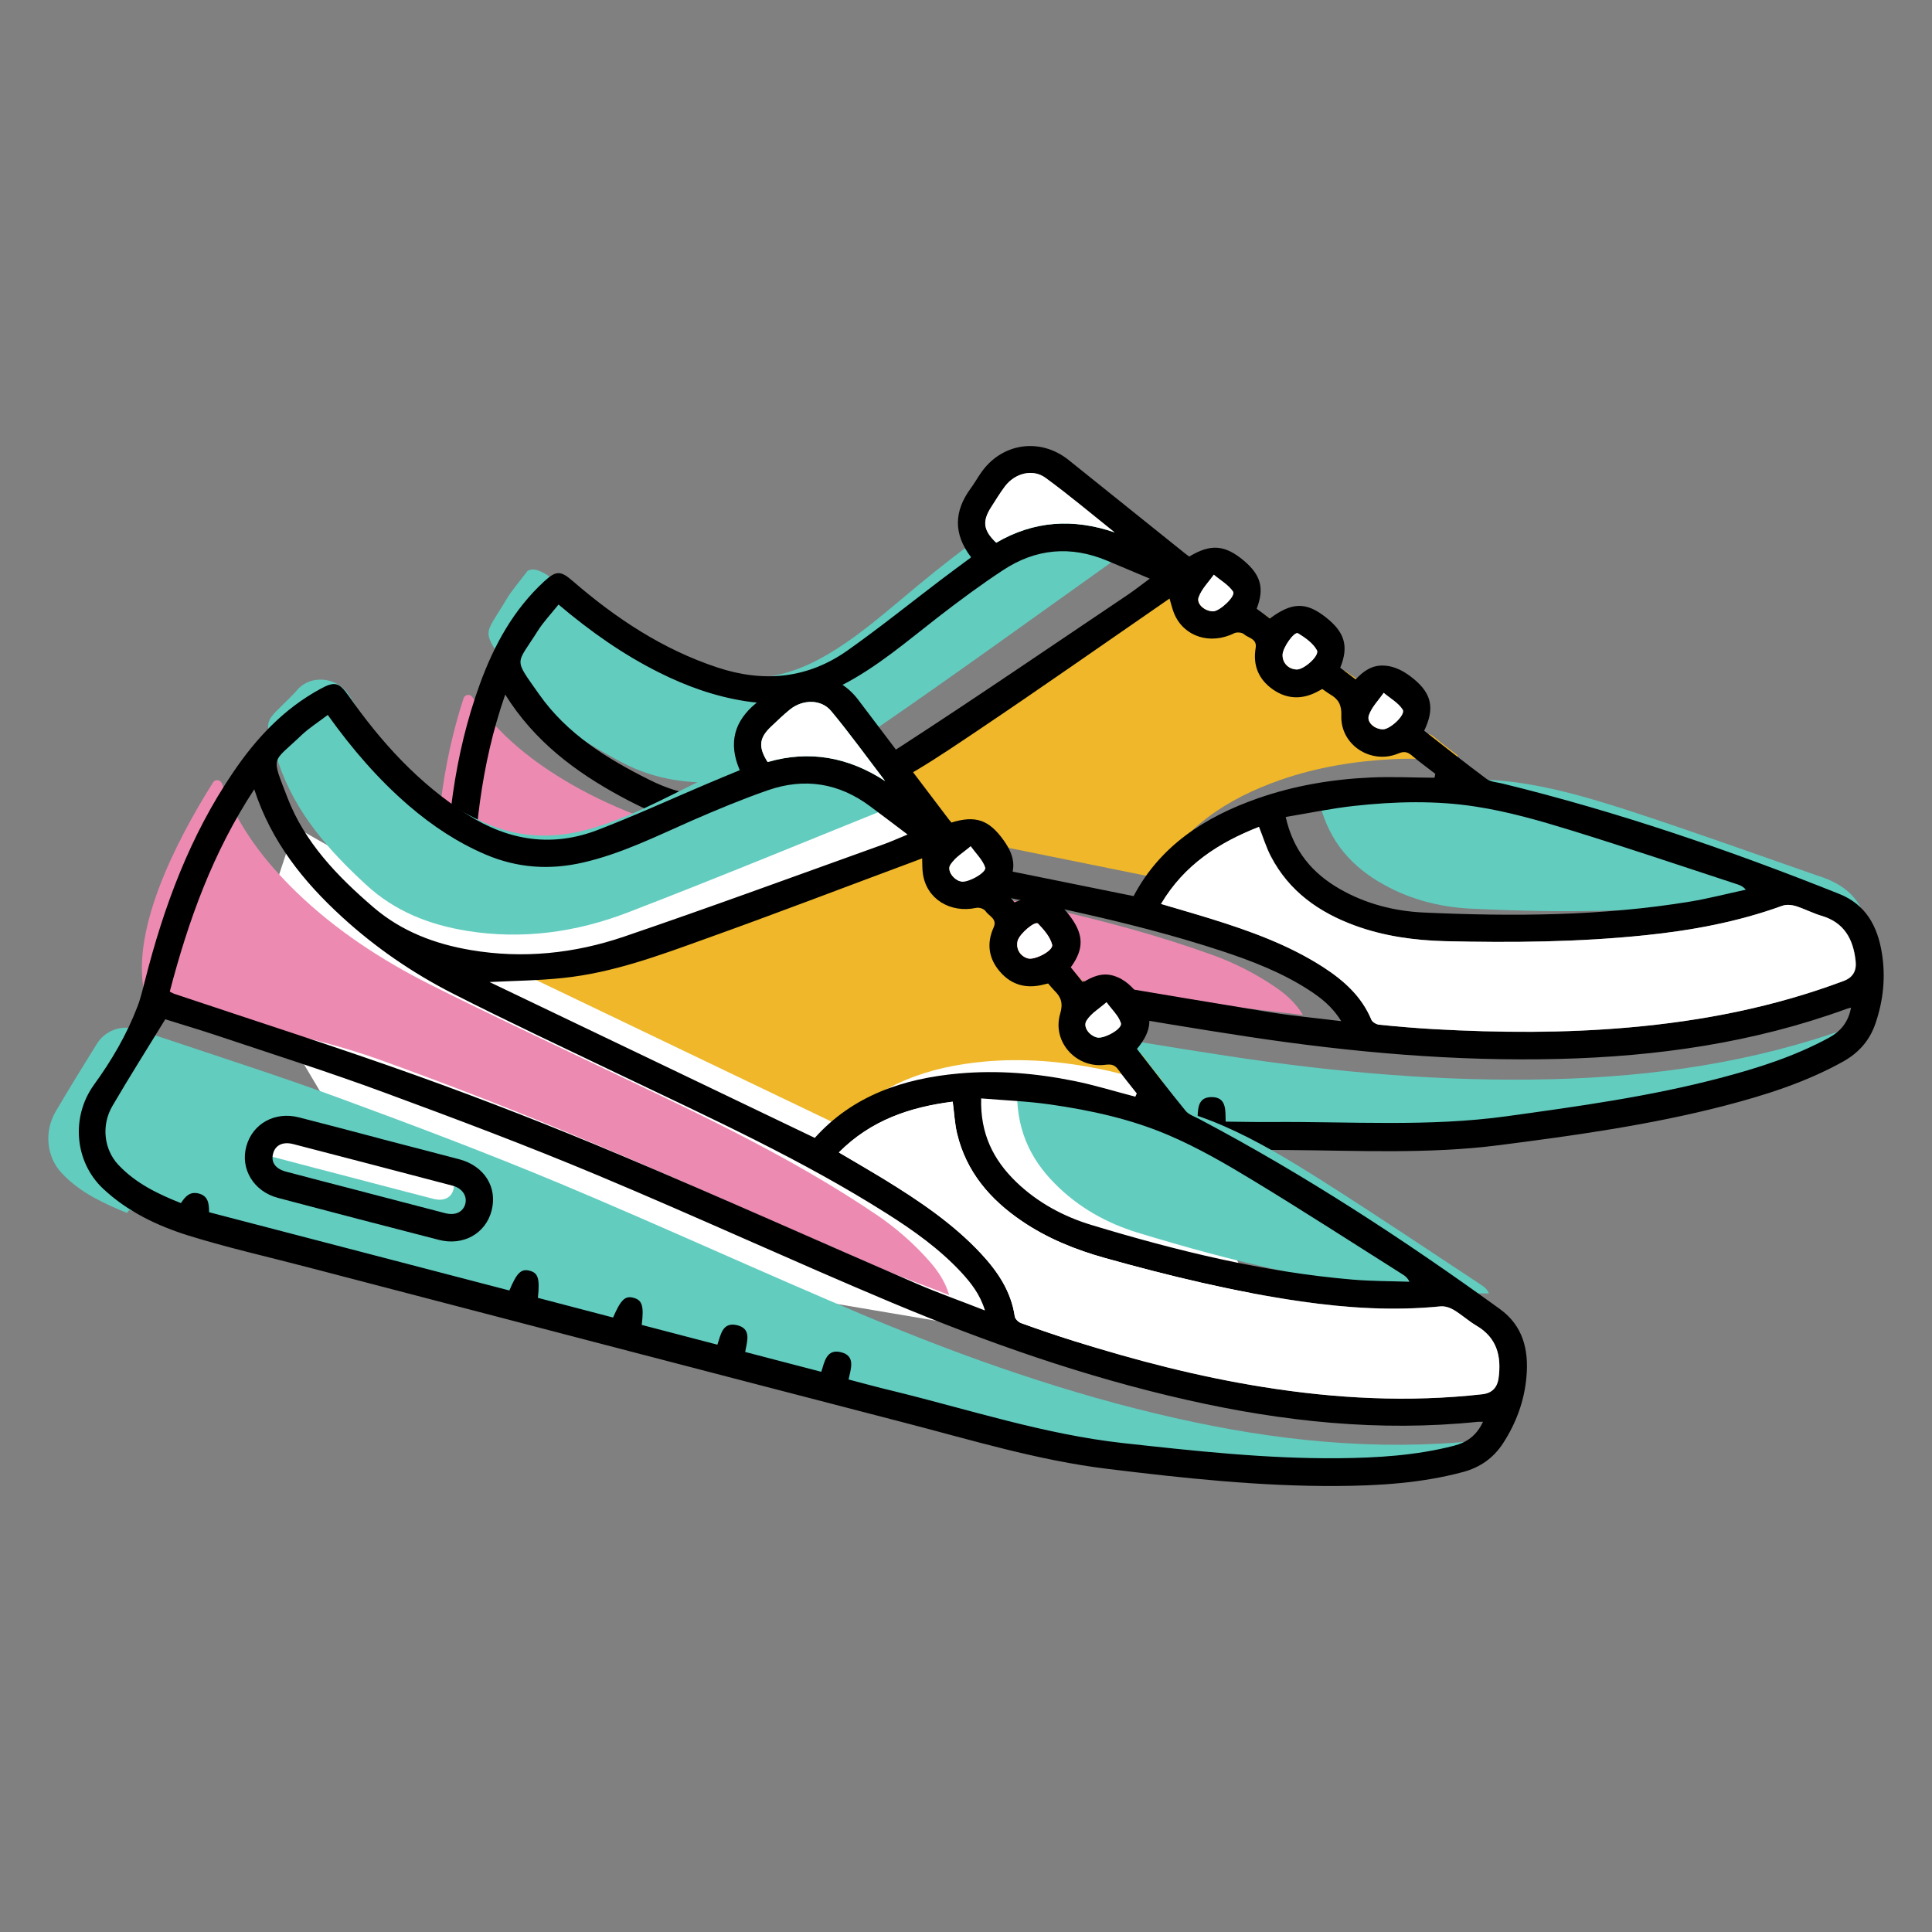
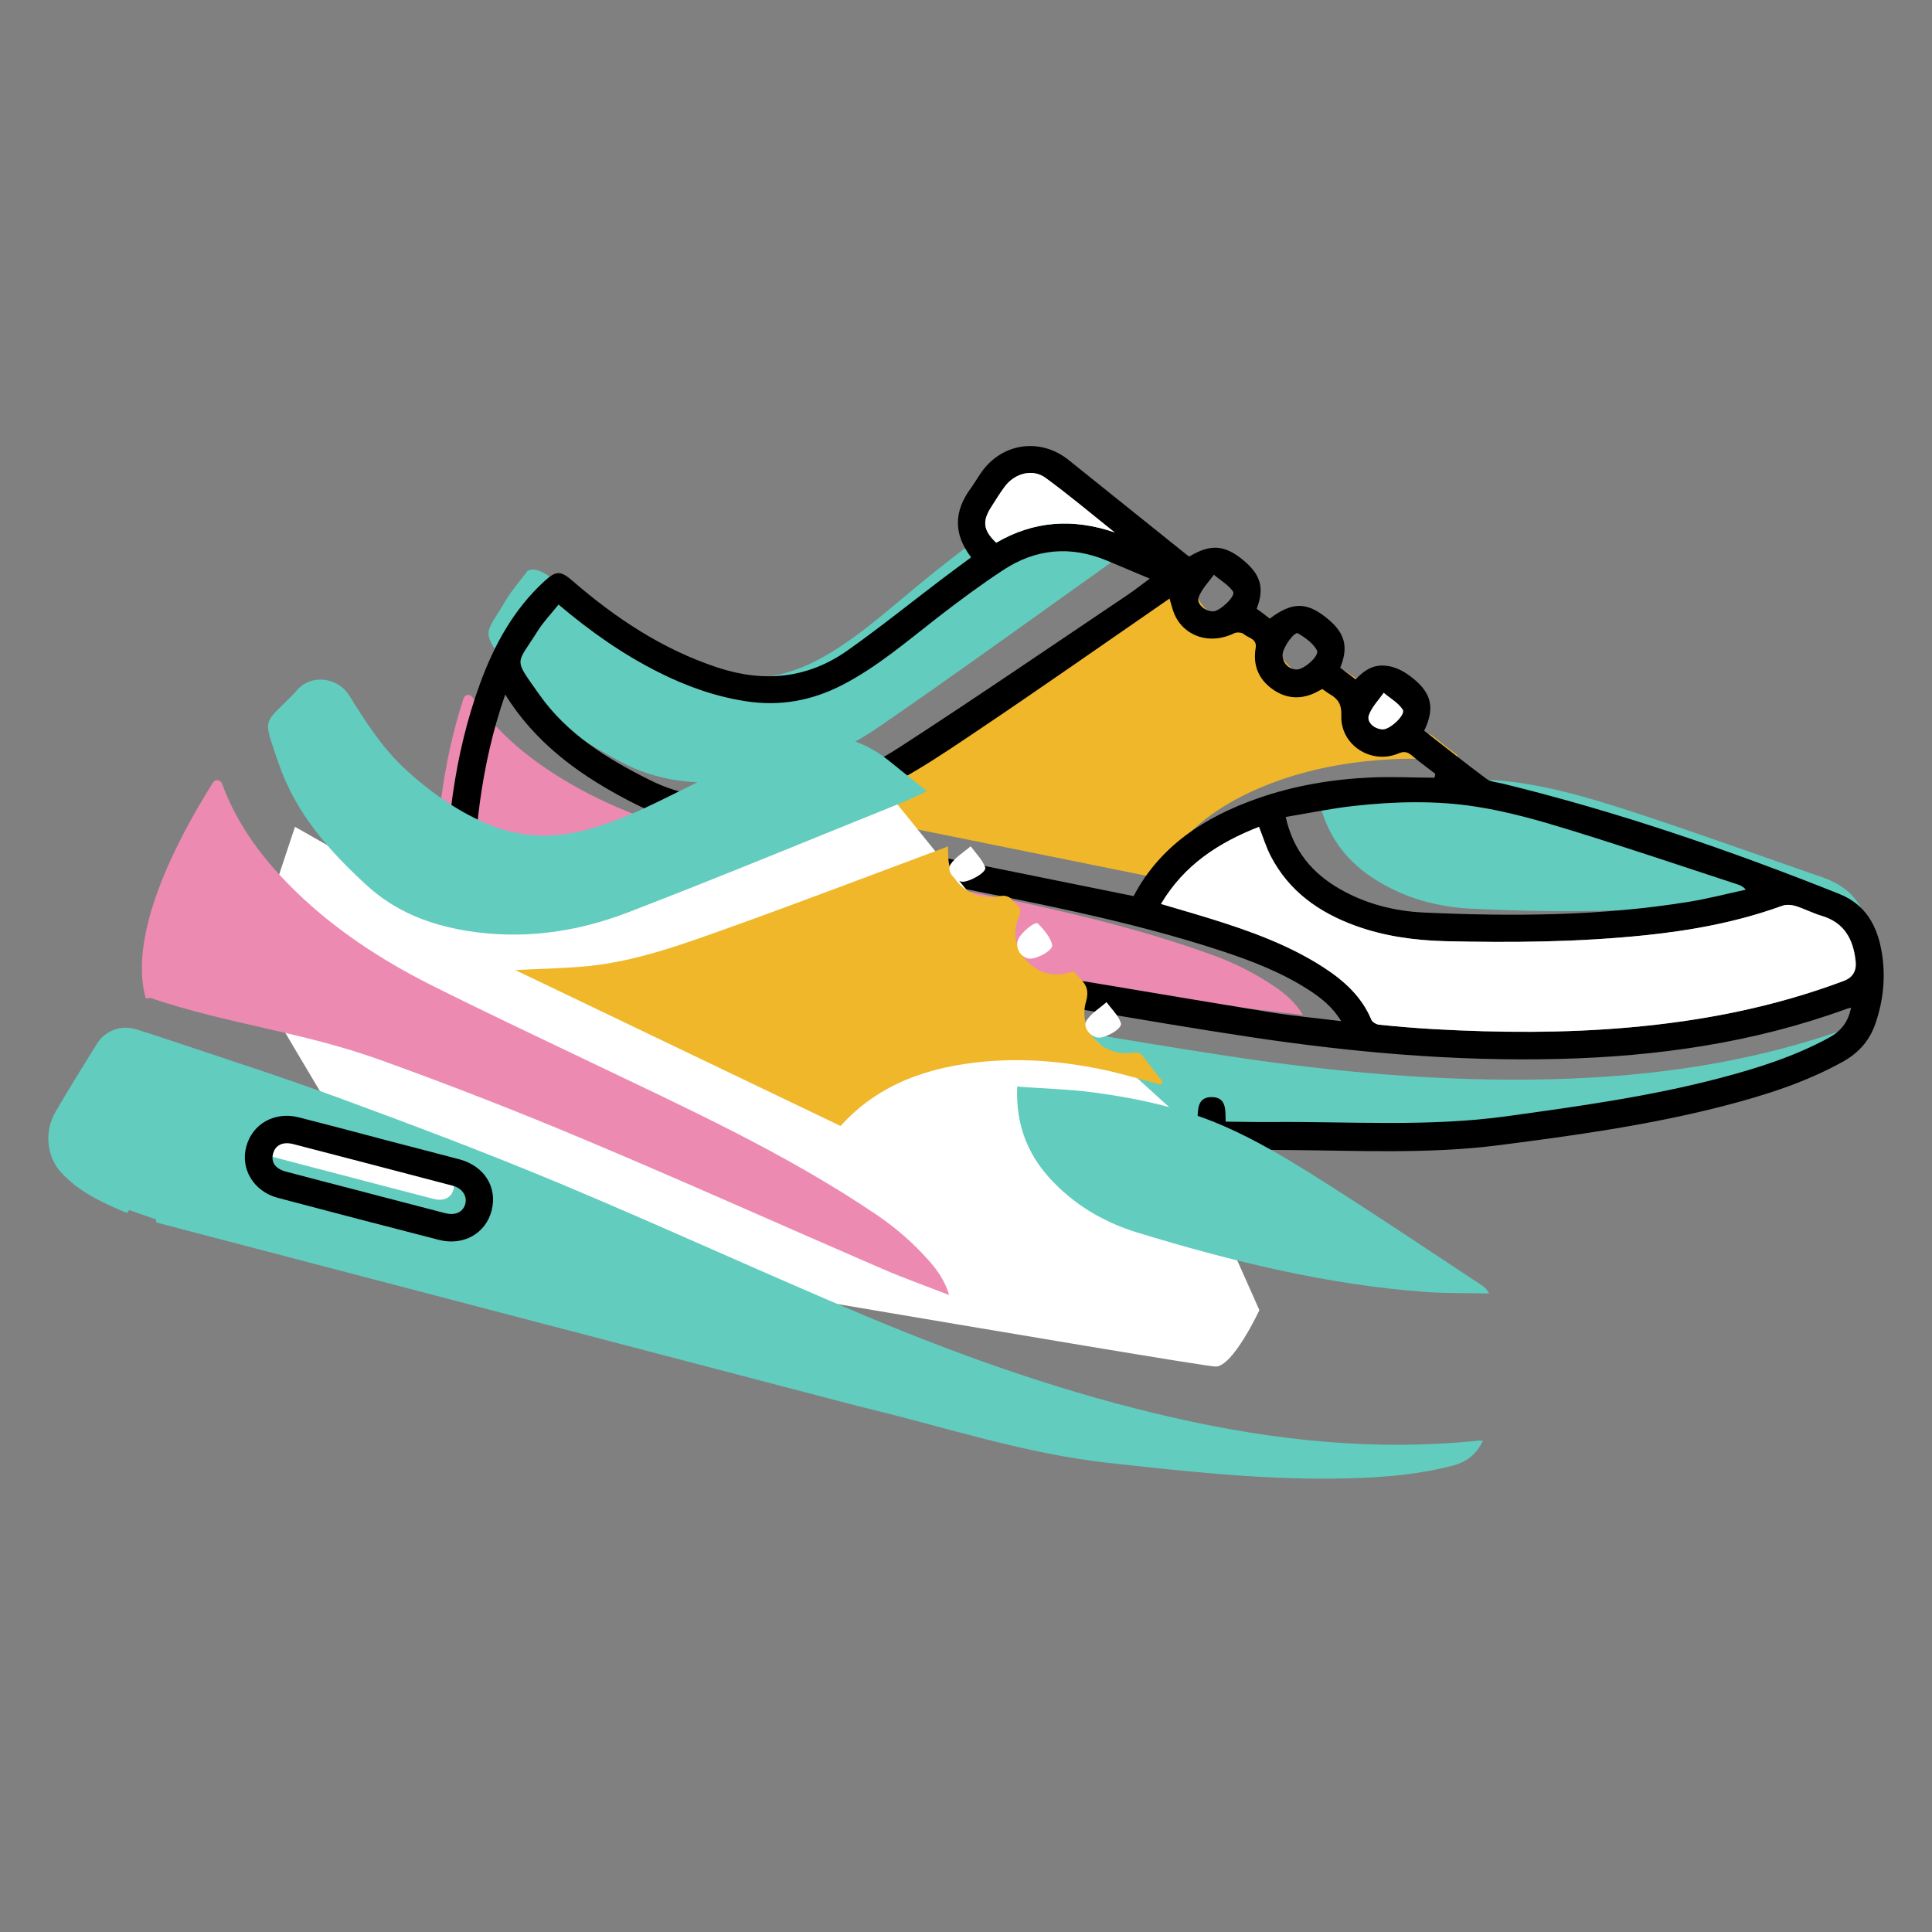
<svg xmlns="http://www.w3.org/2000/svg" width="40" height="40" viewBox="0 0 40 40" fill="none">
  <rect x="0" y="0" width="40" height="40" fill="#808080" stroke="none" />
  <path d="M10.925 11.819C11.326 11.579 12.307 12.951 13.076 13.357C13.662 13.667 14.272 13.897 14.924 14.004C15.65 14.124 16.327 13.991 16.976 13.639C17.727 13.232 18.359 12.652 19.021 12.108C19.476 11.732 19.941 11.367 20.421 11.032C21.116 10.549 21.862 10.475 22.634 10.817C22.928 10.947 23.219 11.078 23.549 11.226C23.375 11.361 23.24 11.479 23.094 11.581C21.471 12.736 19.856 13.907 18.216 15.036C17.278 15.68 16.238 16.087 15.111 16.181C14.334 16.248 13.58 16.158 12.872 15.783C11.965 15.302 11.109 14.74 10.513 13.845C9.956 13.007 10.017 13.199 10.485 12.409C10.608 12.205 10.769 12.026 10.925 11.816V11.819Z" fill="#62CCBF" />
  <path d="M27.285 16.489C27.825 16.394 28.336 16.279 28.855 16.218C29.782 16.11 30.72 16.082 31.64 16.236C32.368 16.358 33.087 16.576 33.792 16.805C35.075 17.225 36.347 17.682 37.623 18.127C38.331 18.341 38.468 18.717 38.532 18.794C38.108 18.891 36.961 18.467 36.534 18.541C34.515 18.896 32.478 18.911 30.442 18.812C29.769 18.778 29.118 18.602 28.527 18.244C27.901 17.863 27.462 17.327 27.288 16.489H27.285Z" fill="#62CCBF" />
  <path d="M38.32 21.265C36.319 21.994 34.244 22.29 32.126 22.344C29.874 22.4 27.638 22.201 25.417 21.863C23.14 21.518 20.874 21.094 18.597 20.752C16.976 20.509 15.346 20.322 13.718 20.151C12.443 20.016 11.16 19.936 9.882 19.839C9.489 19.809 9.093 19.796 8.755 19.775C8.53 20.496 8.305 21.176 8.109 21.866C7.976 22.326 8.157 22.817 8.541 23.064C8.781 23.22 9.041 23.323 9.31 23.394H9.317C9.558 23.458 9.806 23.501 10.056 23.535C10.064 23.509 10.074 23.486 10.084 23.463L10.675 23.517C10.68 23.537 10.687 23.555 10.692 23.576C10.925 23.576 11.158 23.578 11.39 23.581L25.491 23.706C25.64 23.706 25.785 23.706 25.931 23.706C27.625 23.693 29.32 23.813 31.009 23.581C32.553 23.369 34.091 23.156 35.601 22.76C36.411 22.548 37.209 22.295 37.947 21.891C38.203 21.753 38.369 21.554 38.43 21.235C38.377 21.25 38.351 21.255 38.325 21.263L38.32 21.265Z" fill="#62CCBF" />
  <path d="M30.16 15.722C29.723 15.72 29.284 15.697 28.847 15.717C28.047 15.756 27.262 15.886 26.506 16.149C25.412 16.532 24.484 17.133 23.935 18.173C21.487 17.677 19.054 17.184 16.616 16.691C17.111 16.538 17.602 16.407 18.078 16.233C19.044 15.878 19.887 15.296 20.735 14.726C22.021 13.862 23.286 12.973 24.561 12.094C24.599 12.068 24.635 12.042 24.678 12.012C24.712 12.122 24.732 12.224 24.773 12.318C24.97 12.801 25.519 12.978 26.018 12.73C26.071 12.704 26.176 12.712 26.217 12.748C26.309 12.832 26.498 12.84 26.462 13.037C26.398 13.397 26.524 13.691 26.82 13.895C27.124 14.107 27.446 14.105 27.771 13.923C27.794 13.911 27.817 13.9 27.842 13.885C27.898 13.923 27.95 13.964 28.006 13.997C28.174 14.097 28.246 14.212 28.236 14.434C28.213 15.04 28.844 15.454 29.411 15.222C29.526 15.175 29.598 15.181 29.69 15.257C29.848 15.393 30.017 15.513 30.18 15.641C30.175 15.664 30.173 15.689 30.168 15.712L30.16 15.722Z" fill="#EFB729" />
  <path d="M8.993 18.75C9.005 17.293 9.138 15.867 9.598 14.457C9.624 14.375 9.734 14.362 9.782 14.434C10.324 15.223 11.037 15.78 11.829 16.238C12.803 16.797 13.874 17.168 14.973 17.413C16.135 17.674 17.308 17.899 18.476 18.137C20.712 18.589 22.961 18.995 25.118 19.777C25.57 19.941 26.002 20.163 26.401 20.434C26.618 20.582 26.818 20.753 26.976 21.014C26.45 20.948 25.959 20.904 25.476 20.825C23.268 20.467 21.062 20.076 18.849 19.739C17.36 19.511 15.862 19.325 14.362 19.179C12.611 19.008 10.856 18.901 9.1 18.768C9.074 18.768 9.049 18.758 8.995 18.747L8.993 18.75Z" fill="#ED8AB2" />
  <path d="M20.104 11.536C19.736 11.053 19.752 10.588 20.091 10.12C20.166 10.02 20.227 9.91 20.299 9.806C20.723 9.172 21.53 9.047 22.126 9.525C22.933 10.171 23.738 10.82 24.546 11.467C24.571 11.487 24.597 11.505 24.622 11.523C25.067 11.255 25.361 11.278 25.755 11.61C26.105 11.906 26.181 12.18 26.018 12.604C26.107 12.67 26.202 12.737 26.291 12.806C26.746 12.466 27.04 12.458 27.446 12.778C27.842 13.087 27.929 13.378 27.748 13.825C27.848 13.9 27.952 13.979 28.067 14.066C28.226 13.897 28.402 13.769 28.645 13.78C28.895 13.79 29.095 13.912 29.281 14.066C29.644 14.37 29.705 14.674 29.486 15.129C29.912 15.461 30.339 15.801 30.776 16.125C30.86 16.187 30.986 16.195 31.096 16.22C33.485 16.803 35.803 17.598 38.085 18.51C38.632 18.73 38.872 19.177 38.962 19.731C39.043 20.23 38.992 20.715 38.829 21.191C38.711 21.538 38.486 21.794 38.169 21.973C37.392 22.407 36.552 22.673 35.698 22.895C34.165 23.291 32.601 23.509 31.034 23.71C29.575 23.897 28.113 23.82 26.651 23.81C22.42 23.785 18.188 23.746 13.958 23.713C13.102 23.705 12.243 23.726 11.39 23.68C10.713 23.641 10.043 23.506 9.437 23.171C8.737 22.783 8.423 21.901 8.727 21.134C8.957 20.557 9.131 19.964 9.205 19.348C9.228 19.159 9.223 18.967 9.223 18.776C9.223 17.199 9.394 15.645 9.938 14.155C10.23 13.355 10.633 12.619 11.27 12.034C11.515 11.809 11.61 11.814 11.857 12.029C12.752 12.803 13.72 13.445 14.855 13.82C15.816 14.137 16.721 14.05 17.546 13.468C18.208 13 18.839 12.492 19.483 12.003C19.683 11.853 19.882 11.704 20.097 11.546L20.104 11.536ZM38.33 20.861C38.279 20.874 38.254 20.879 38.228 20.889C36.306 21.589 34.313 21.873 32.281 21.924C30.119 21.978 27.973 21.786 25.841 21.464C23.654 21.132 21.479 20.726 19.292 20.396C17.735 20.163 16.171 19.984 14.605 19.818C13.381 19.688 12.149 19.614 10.92 19.519C10.541 19.491 10.161 19.476 9.836 19.458C9.621 20.148 9.404 20.802 9.215 21.464C9.087 21.906 9.261 22.376 9.629 22.614C10.069 22.898 10.572 23 11.083 23.066C11.137 22.908 11.206 22.785 11.385 22.783C11.599 22.783 11.648 22.944 11.694 23.105C13.841 23.123 15.982 23.138 18.119 23.156C18.175 22.76 18.241 22.655 18.425 22.655C18.607 22.655 18.671 22.76 18.729 23.158C19.264 23.163 19.803 23.166 20.337 23.171C20.403 22.773 20.467 22.67 20.646 22.673C20.835 22.673 20.902 22.783 20.95 23.176C21.487 23.181 22.023 23.184 22.568 23.189C22.583 22.974 22.558 22.711 22.846 22.698C23.181 22.683 23.145 22.974 23.161 23.194C23.713 23.199 24.244 23.202 24.791 23.207C24.804 22.987 24.778 22.714 25.085 22.714C25.402 22.714 25.369 22.995 25.376 23.222C25.706 23.225 26.015 23.233 26.324 23.23C27.95 23.217 29.578 23.335 31.2 23.11C32.683 22.905 34.16 22.701 35.609 22.32C36.388 22.116 37.152 21.873 37.863 21.487C38.108 21.354 38.269 21.163 38.325 20.856L38.33 20.861ZM29.703 16.092C29.708 16.069 29.71 16.044 29.716 16.021C29.552 15.893 29.383 15.773 29.225 15.637C29.133 15.561 29.061 15.553 28.946 15.602C28.382 15.834 27.748 15.42 27.771 14.815C27.779 14.592 27.709 14.475 27.541 14.377C27.485 14.344 27.433 14.303 27.377 14.265C27.349 14.28 27.326 14.291 27.306 14.303C26.984 14.485 26.659 14.487 26.355 14.275C26.059 14.068 25.936 13.777 25.997 13.417C26.03 13.22 25.844 13.212 25.752 13.128C25.711 13.092 25.606 13.084 25.553 13.11C25.054 13.358 24.505 13.181 24.308 12.698C24.27 12.604 24.247 12.502 24.214 12.392C24.17 12.422 24.134 12.448 24.096 12.474C22.821 13.353 21.556 14.242 20.27 15.106C19.424 15.673 18.581 16.258 17.613 16.614C17.137 16.787 16.647 16.918 16.151 17.071C18.586 17.564 21.022 18.058 23.47 18.553C24.017 17.513 24.944 16.913 26.041 16.529C26.797 16.264 27.584 16.133 28.382 16.097C28.819 16.077 29.258 16.1 29.695 16.102L29.703 16.092ZM9.788 18.875C9.841 18.886 9.867 18.893 9.892 18.896C11.645 19.031 13.404 19.139 15.154 19.307C16.654 19.453 18.152 19.642 19.642 19.867C21.855 20.204 24.058 20.593 26.268 20.953C26.754 21.032 27.242 21.076 27.768 21.142C27.587 20.843 27.349 20.659 27.096 20.495C26.539 20.135 25.926 19.898 25.3 19.691C23.332 19.044 21.298 18.671 19.271 18.262C18.006 18.006 16.741 17.761 15.484 17.475C14.572 17.265 13.692 16.943 12.864 16.496C11.914 15.982 11.065 15.349 10.46 14.38C9.946 15.855 9.8 17.347 9.788 18.873V18.875ZM11.561 12.52C11.408 12.711 11.252 12.875 11.134 13.061C10.682 13.782 10.623 13.608 11.162 14.375C11.737 15.193 12.568 15.709 13.45 16.148C14.137 16.494 14.868 16.575 15.622 16.514C16.716 16.427 17.723 16.056 18.632 15.466C20.224 14.434 21.788 13.363 23.363 12.305C23.503 12.21 23.636 12.103 23.805 11.98C23.485 11.845 23.202 11.725 22.918 11.607C22.167 11.293 21.443 11.359 20.771 11.802C20.304 12.108 19.854 12.443 19.412 12.785C18.773 13.281 18.157 13.813 17.431 14.186C16.802 14.508 16.146 14.628 15.44 14.518C14.809 14.421 14.216 14.209 13.649 13.925C12.903 13.552 12.226 13.077 11.561 12.514V12.52ZM24.037 18.714C24.405 18.824 24.745 18.919 25.085 19.026C25.89 19.279 26.682 19.563 27.398 20.023C27.825 20.299 28.195 20.628 28.397 21.114C28.417 21.163 28.502 21.211 28.561 21.216C28.941 21.255 29.322 21.285 29.703 21.308C31.047 21.385 32.389 21.392 33.733 21.272C35.256 21.137 36.741 20.846 38.177 20.309C38.363 20.239 38.444 20.103 38.422 19.9C38.374 19.445 38.185 19.098 37.712 18.96C37.531 18.906 37.359 18.814 37.178 18.758C37.091 18.732 36.981 18.724 36.899 18.755C35.982 19.087 35.034 19.264 34.068 19.363C32.688 19.506 31.305 19.519 29.92 19.486C29.286 19.471 28.66 19.384 28.06 19.164C27.311 18.891 26.692 18.454 26.317 17.733C26.217 17.544 26.153 17.334 26.069 17.12C25.241 17.444 24.525 17.902 24.042 18.714H24.037ZM26.618 16.91C26.777 17.623 27.175 18.083 27.743 18.408C28.279 18.714 28.87 18.865 29.478 18.893C31.323 18.977 33.166 18.967 34.995 18.666C35.381 18.602 35.762 18.502 36.145 18.42C36.089 18.354 36.035 18.331 35.982 18.313C34.827 17.935 33.674 17.544 32.511 17.186C31.872 16.989 31.221 16.803 30.561 16.701C29.728 16.57 28.877 16.593 28.039 16.685C27.572 16.736 27.109 16.833 26.618 16.915V16.91ZM23.081 11.025C22.606 10.646 22.139 10.253 21.648 9.893C21.382 9.698 21.012 9.798 20.807 10.071C20.705 10.209 20.615 10.355 20.523 10.498C20.334 10.792 20.357 10.981 20.628 11.237C21.405 10.782 22.223 10.728 23.084 11.025H23.081ZM28.635 15.101C28.783 15.101 29.107 14.797 29.044 14.694C28.954 14.551 28.785 14.459 28.65 14.344C28.543 14.498 28.402 14.638 28.343 14.809C28.292 14.958 28.468 15.101 28.637 15.101H28.635ZM25.116 12.658C25.254 12.658 25.591 12.341 25.53 12.249C25.433 12.108 25.266 12.014 25.131 11.899C25.024 12.052 24.881 12.193 24.817 12.364C24.766 12.507 24.95 12.658 25.116 12.658ZM26.848 13.861C26.997 13.864 27.326 13.575 27.265 13.463C27.186 13.317 27.025 13.204 26.876 13.113C26.8 13.066 26.557 13.406 26.554 13.557C26.552 13.726 26.68 13.859 26.848 13.861Z" fill="black" />
  <path d="M24.037 18.714C24.52 17.901 25.236 17.444 26.064 17.119C26.151 17.334 26.212 17.543 26.311 17.733C26.69 18.456 27.306 18.89 28.054 19.164C28.655 19.383 29.281 19.468 29.915 19.486C31.3 19.519 32.682 19.506 34.062 19.363C35.029 19.263 35.977 19.087 36.894 18.755C36.976 18.724 37.086 18.732 37.173 18.757C37.354 18.814 37.525 18.905 37.707 18.959C38.182 19.097 38.369 19.445 38.417 19.9C38.439 20.101 38.358 20.237 38.172 20.308C36.738 20.848 35.251 21.139 33.728 21.272C32.386 21.39 31.042 21.382 29.698 21.308C29.317 21.287 28.936 21.254 28.555 21.216C28.497 21.211 28.412 21.162 28.392 21.113C28.19 20.628 27.819 20.298 27.392 20.022C26.677 19.562 25.885 19.276 25.08 19.026C24.742 18.921 24.4 18.824 24.032 18.714H24.037Z" fill="white" />
  <path d="M23.081 11.024C22.22 10.728 21.402 10.781 20.625 11.236C20.355 10.981 20.332 10.792 20.521 10.498C20.613 10.355 20.702 10.207 20.804 10.071C21.009 9.798 21.379 9.698 21.645 9.892C22.136 10.25 22.601 10.643 23.079 11.024H23.081Z" fill="white" />
  <path d="M28.634 15.1C28.466 15.1 28.289 14.957 28.34 14.809C28.399 14.638 28.542 14.497 28.647 14.344C28.783 14.459 28.951 14.551 29.041 14.694C29.105 14.799 28.783 15.1 28.632 15.1H28.634Z" fill="white" />
-   <path d="M25.116 12.657C24.949 12.657 24.765 12.507 24.817 12.364C24.878 12.192 25.021 12.052 25.131 11.898C25.266 12.013 25.432 12.105 25.529 12.248C25.591 12.341 25.253 12.657 25.116 12.657Z" fill="white" />
-   <path d="M26.848 13.861C26.677 13.856 26.549 13.725 26.554 13.557C26.557 13.406 26.799 13.063 26.876 13.112C27.024 13.204 27.185 13.316 27.265 13.462C27.326 13.575 26.996 13.866 26.848 13.861Z" fill="white" />
  <path d="M14.431 21.685C13.864 21.68 13.299 21.677 12.731 21.672C12.499 21.672 12.371 21.559 12.376 21.373C12.381 21.194 12.509 21.081 12.729 21.084C13.869 21.092 15.008 21.099 16.148 21.112C16.355 21.112 16.496 21.248 16.491 21.416C16.485 21.59 16.352 21.7 16.133 21.7C15.565 21.697 15.001 21.692 14.433 21.687L14.431 21.685Z" fill="white" />
  <path d="M14.755 20.763C15.323 20.768 15.887 20.771 16.455 20.779C16.986 20.786 17.362 21.147 17.357 21.645C17.354 22.136 16.966 22.504 16.442 22.501C15.294 22.496 14.15 22.486 13.002 22.473C12.481 22.468 12.095 22.082 12.105 21.594C12.115 21.108 12.501 20.748 13.015 20.748C13.595 20.748 14.175 20.756 14.755 20.761V20.763ZM14.735 21.913C15.302 21.919 15.867 21.924 16.434 21.926C16.651 21.926 16.787 21.816 16.792 21.642C16.797 21.471 16.657 21.338 16.45 21.338C15.31 21.326 14.17 21.318 13.03 21.31C12.81 21.31 12.683 21.42 12.678 21.599C12.672 21.786 12.8 21.895 13.033 21.898C13.6 21.903 14.165 21.908 14.732 21.911L14.735 21.913Z" fill="black" />
  <path d="M6.11 17.12L8.615 18.544L16.613 16.691L18.323 16.336L22.105 21.015L24.203 22.919L26.074 27.125C26.074 27.125 25.53 28.293 25.169 28.293C24.809 28.293 8.622 25.5 8.471 25.513C8.321 25.526 5.131 20.064 5.131 20.064L6.108 17.115L6.11 17.12Z" fill="white" />
  <path d="M6.115 14.331C6.394 13.95 6.979 13.999 7.229 14.397C7.585 14.965 7.907 15.478 8.402 15.936C8.898 16.391 9.435 16.771 10.046 17.04C10.725 17.339 11.423 17.372 12.146 17.18C12.984 16.956 13.751 16.531 14.533 16.148C15.075 15.885 15.622 15.632 16.176 15.412C16.979 15.098 17.727 15.21 18.397 15.744C18.65 15.946 18.903 16.151 19.189 16.381C18.985 16.475 18.821 16.557 18.653 16.626C16.769 17.385 14.893 18.162 13.002 18.89C11.921 19.307 10.802 19.455 9.672 19.273C8.896 19.148 8.18 18.872 7.582 18.32C6.815 17.615 6.12 16.838 5.765 15.795C5.433 14.816 5.443 15.024 6.1 14.346C6.102 14.341 6.107 14.336 6.11 14.331H6.115Z" fill="#62CCBF" />
  <path d="M21.063 22.497C21.61 22.538 22.133 22.55 22.65 22.619C23.575 22.742 24.492 22.944 25.346 23.317C26.023 23.613 26.664 23.999 27.293 24.395C28.435 25.116 29.555 25.87 30.684 26.614C30.738 26.649 30.787 26.69 30.827 26.78C30.393 26.77 29.956 26.78 29.524 26.749C27.48 26.601 25.502 26.115 23.552 25.52C22.908 25.323 22.32 24.994 21.834 24.5C21.318 23.979 21.024 23.348 21.06 22.494L21.063 22.497Z" fill="#62CCBF" />
  <path d="M30.595 29.828C28.476 30.046 26.391 29.826 24.326 29.358C22.131 28.863 20.012 28.121 17.94 27.253C15.816 26.361 13.723 25.395 11.597 24.505C10.086 23.874 8.551 23.294 7.012 22.729C5.809 22.287 4.584 21.896 3.368 21.487C3.179 21.423 2.99 21.364 2.808 21.308C2.502 21.214 2.172 21.341 2.003 21.615C1.709 22.09 1.423 22.55 1.15 23.018C0.91 23.432 0.963 23.951 1.275 24.285C1.472 24.495 1.699 24.659 1.942 24.794L1.95 24.797C2.167 24.917 2.397 25.019 2.629 25.113C2.645 25.09 2.66 25.073 2.675 25.052L3.233 25.249C3.233 25.269 3.235 25.29 3.235 25.31C3.46 25.369 3.685 25.428 3.91 25.487L17.554 29.057C17.697 29.095 17.837 29.131 17.978 29.164C19.624 29.565 21.236 30.097 22.933 30.286C24.482 30.457 26.026 30.628 27.587 30.613C28.425 30.605 29.258 30.557 30.073 30.345C30.355 30.273 30.567 30.12 30.702 29.826C30.646 29.826 30.62 29.826 30.592 29.826L30.595 29.828Z" fill="#62CCBF" />
  <path d="M24.04 22.458C23.616 22.348 23.197 22.218 22.767 22.131C21.983 21.973 21.191 21.906 20.391 21.978C19.236 22.082 18.19 22.438 17.403 23.312C15.152 22.233 12.911 21.16 10.669 20.084C11.188 20.056 11.694 20.051 12.198 20C13.222 19.892 14.183 19.532 15.142 19.19C16.598 18.668 18.045 18.114 19.494 17.575C19.537 17.559 19.578 17.544 19.627 17.523C19.632 17.638 19.627 17.743 19.642 17.845C19.716 18.362 20.204 18.666 20.748 18.548C20.805 18.535 20.907 18.569 20.938 18.615C21.007 18.717 21.186 18.773 21.106 18.954C20.956 19.289 21.004 19.604 21.242 19.875C21.485 20.153 21.799 20.232 22.157 20.133C22.182 20.125 22.205 20.12 22.236 20.115C22.279 20.166 22.32 20.22 22.366 20.263C22.507 20.401 22.545 20.529 22.484 20.743C22.312 21.326 22.824 21.881 23.429 21.796C23.552 21.778 23.621 21.801 23.69 21.901C23.81 22.07 23.943 22.228 24.071 22.392C24.061 22.415 24.05 22.435 24.04 22.458Z" fill="#EFB729" />
  <path d="M3.015 20.664C2.655 19.35 3.621 17.456 4.411 16.199C4.457 16.128 4.564 16.14 4.595 16.222C4.927 17.119 5.481 17.835 6.138 18.471C6.946 19.253 7.894 19.874 8.898 20.38C9.964 20.917 11.042 21.423 12.118 21.939C14.175 22.925 16.256 23.868 18.157 25.156C18.555 25.427 18.921 25.747 19.238 26.107C19.412 26.304 19.562 26.518 19.652 26.812C19.159 26.621 18.694 26.457 18.244 26.26C16.189 25.371 14.147 24.453 12.085 23.587C10.695 23.002 9.289 22.455 7.871 21.944C6.215 21.351 4.779 21.221 3.112 20.661C3.089 20.653 3.066 20.684 3.015 20.661V20.664Z" fill="#ED8AB2" />
-   <path d="M15.313 15.939C15.075 15.382 15.203 14.932 15.647 14.564C15.745 14.485 15.831 14.393 15.923 14.311C16.491 13.8 17.303 13.876 17.766 14.485C18.392 15.31 19.013 16.135 19.639 16.958C19.66 16.984 19.68 17.007 19.698 17.03C20.194 16.877 20.472 16.971 20.774 17.39C21.042 17.763 21.05 18.047 20.787 18.42C20.858 18.504 20.932 18.594 21.004 18.683C21.528 18.463 21.814 18.53 22.131 18.939C22.44 19.335 22.453 19.639 22.169 20.027C22.248 20.125 22.33 20.224 22.422 20.339C22.619 20.217 22.821 20.132 23.053 20.201C23.294 20.273 23.457 20.442 23.6 20.636C23.879 21.019 23.863 21.331 23.539 21.717C23.871 22.143 24.203 22.578 24.548 23C24.615 23.081 24.735 23.117 24.834 23.171C27.009 24.321 29.061 25.66 31.052 27.101C31.53 27.446 31.653 27.942 31.604 28.499C31.561 29.003 31.392 29.46 31.119 29.882C30.919 30.188 30.641 30.383 30.288 30.477C29.429 30.707 28.55 30.761 27.666 30.766C26.084 30.774 24.512 30.605 22.943 30.413C21.482 30.237 20.084 29.805 18.668 29.44C14.572 28.379 10.477 27.308 6.384 26.24C5.556 26.023 4.717 25.834 3.902 25.581C3.256 25.379 2.64 25.085 2.134 24.61C1.548 24.06 1.462 23.13 1.945 22.46C2.31 21.957 2.622 21.425 2.844 20.845C2.913 20.669 2.954 20.48 3.003 20.296C3.391 18.768 3.933 17.303 4.827 15.99C5.305 15.284 5.878 14.671 6.639 14.26C6.93 14.101 7.022 14.129 7.212 14.398C7.889 15.366 8.671 16.225 9.68 16.866C10.534 17.408 11.433 17.546 12.376 17.183C13.133 16.892 13.869 16.555 14.615 16.238C14.845 16.14 15.075 16.046 15.32 15.944L15.313 15.939ZM30.705 29.437C30.651 29.437 30.625 29.437 30.6 29.437C28.566 29.647 26.565 29.434 24.579 28.985C22.471 28.509 20.436 27.796 18.448 26.963C16.409 26.107 14.4 25.18 12.358 24.326C10.907 23.718 9.432 23.163 7.955 22.619C6.8 22.192 5.625 21.819 4.457 21.428C4.096 21.308 3.731 21.201 3.422 21.103C3.043 21.722 2.675 22.302 2.328 22.897C2.095 23.294 2.149 23.792 2.448 24.114C2.806 24.497 3.268 24.72 3.746 24.909C3.838 24.768 3.933 24.666 4.109 24.709C4.319 24.76 4.326 24.929 4.329 25.098C6.407 25.64 8.476 26.179 10.546 26.718C10.7 26.35 10.789 26.263 10.966 26.309C11.142 26.355 11.178 26.47 11.137 26.871C11.656 27.007 12.174 27.142 12.693 27.278C12.854 26.907 12.941 26.823 13.115 26.869C13.296 26.917 13.335 27.037 13.286 27.431C13.805 27.566 14.324 27.702 14.853 27.84C14.922 27.635 14.957 27.375 15.244 27.433C15.571 27.5 15.466 27.773 15.428 27.991L17.004 28.402C17.071 28.192 17.112 27.922 17.411 27.996C17.72 28.072 17.615 28.338 17.569 28.561C17.889 28.645 18.188 28.727 18.487 28.798C20.066 29.184 21.614 29.695 23.245 29.877C24.73 30.04 26.215 30.204 27.712 30.191C28.517 30.183 29.317 30.135 30.102 29.933C30.372 29.864 30.574 29.718 30.705 29.434V29.437ZM23.506 22.706C23.516 22.683 23.526 22.662 23.536 22.639C23.409 22.476 23.276 22.317 23.155 22.149C23.087 22.052 23.017 22.029 22.895 22.044C22.289 22.131 21.778 21.574 21.949 20.991C22.013 20.776 21.972 20.648 21.832 20.511C21.786 20.465 21.745 20.413 21.701 20.362C21.671 20.37 21.645 20.375 21.622 20.38C21.264 20.477 20.95 20.401 20.707 20.122C20.47 19.851 20.421 19.537 20.572 19.202C20.654 19.021 20.472 18.967 20.403 18.862C20.373 18.816 20.273 18.783 20.214 18.796C19.67 18.913 19.182 18.609 19.108 18.093C19.092 17.991 19.097 17.886 19.092 17.771C19.044 17.789 19.003 17.804 18.959 17.822C17.508 18.361 16.064 18.916 14.607 19.437C13.649 19.782 12.688 20.14 11.663 20.247C11.16 20.301 10.654 20.306 10.135 20.332C12.376 21.405 14.617 22.478 16.869 23.559C17.656 22.683 18.701 22.328 19.856 22.225C20.656 22.154 21.448 22.22 22.233 22.379C22.662 22.465 23.081 22.596 23.506 22.706ZM3.514 20.531C3.565 20.554 3.585 20.569 3.611 20.577C5.28 21.137 6.956 21.671 8.612 22.264C10.03 22.772 11.438 23.322 12.826 23.907C14.888 24.773 16.93 25.691 18.985 26.58C19.435 26.774 19.9 26.938 20.393 27.132C20.291 26.797 20.104 26.562 19.9 26.34C19.447 25.854 18.911 25.473 18.354 25.121C16.603 24.012 14.722 23.153 12.859 22.261C11.697 21.704 10.529 21.157 9.379 20.572C8.546 20.148 7.771 19.616 7.079 18.982C6.284 18.254 5.617 17.428 5.264 16.342C4.406 17.648 3.9 19.056 3.514 20.534V20.531ZM6.787 14.801C6.593 14.95 6.401 15.07 6.24 15.223C5.625 15.811 5.612 15.627 5.947 16.503C6.304 17.439 6.984 18.142 7.73 18.783C8.313 19.284 9.003 19.544 9.747 19.67C10.828 19.854 11.896 19.741 12.923 19.391C14.717 18.78 16.498 18.124 18.282 17.485C18.441 17.428 18.596 17.357 18.791 17.278C18.515 17.068 18.267 16.882 18.021 16.698C17.37 16.209 16.654 16.097 15.893 16.363C15.364 16.547 14.848 16.762 14.334 16.986C13.593 17.311 12.867 17.676 12.07 17.858C11.382 18.016 10.715 17.973 10.058 17.694C9.471 17.444 8.949 17.096 8.466 16.682C7.835 16.138 7.293 15.512 6.787 14.804V14.801ZM17.37 23.861C17.7 24.058 18.006 24.234 18.31 24.418C19.031 24.86 19.729 25.33 20.309 25.951C20.656 26.322 20.932 26.733 21.009 27.255C21.017 27.308 21.085 27.375 21.142 27.393C21.502 27.523 21.862 27.646 22.228 27.761C23.513 28.162 24.811 28.499 26.143 28.714C27.651 28.957 29.164 29.036 30.687 28.865C30.884 28.842 30.997 28.731 31.024 28.53C31.088 28.078 30.991 27.694 30.564 27.444C30.401 27.347 30.257 27.216 30.094 27.117C30.017 27.071 29.912 27.037 29.823 27.045C28.854 27.142 27.888 27.081 26.93 26.943C25.558 26.744 24.213 26.419 22.88 26.046C22.269 25.875 21.683 25.64 21.154 25.279C20.495 24.832 20.002 24.257 19.813 23.465C19.764 23.255 19.754 23.038 19.723 22.808C18.842 22.92 18.034 23.189 17.367 23.858L17.37 23.861ZM20.314 22.741C20.293 23.472 20.567 24.014 21.037 24.469C21.482 24.898 22.018 25.187 22.601 25.363C24.369 25.898 26.158 26.337 28.006 26.493C28.397 26.526 28.791 26.524 29.181 26.537C29.143 26.457 29.097 26.422 29.049 26.391C28.021 25.742 26.999 25.08 25.959 24.449C25.387 24.101 24.801 23.761 24.188 23.5C23.411 23.168 22.583 22.987 21.745 22.867C21.28 22.8 20.807 22.782 20.311 22.741H20.314ZM18.326 16.171C17.958 15.688 17.6 15.192 17.211 14.725C17.002 14.472 16.616 14.477 16.353 14.691C16.22 14.799 16.097 14.919 15.972 15.037C15.716 15.274 15.693 15.463 15.893 15.778C16.756 15.527 17.564 15.675 18.326 16.171ZM22.711 21.479C22.857 21.515 23.245 21.3 23.207 21.183C23.155 21.022 23.012 20.891 22.91 20.748C22.77 20.871 22.596 20.973 22.499 21.124C22.412 21.254 22.547 21.438 22.711 21.479ZM19.897 18.251C20.033 18.285 20.436 18.06 20.398 17.957C20.339 17.797 20.201 17.666 20.097 17.52C19.953 17.643 19.78 17.745 19.68 17.894C19.596 18.019 19.736 18.21 19.897 18.251ZM21.282 19.843C21.425 19.884 21.816 19.683 21.783 19.557C21.742 19.396 21.612 19.248 21.492 19.123C21.43 19.059 21.111 19.33 21.07 19.476C21.027 19.637 21.116 19.797 21.282 19.843Z" fill="black" />
-   <path d="M17.37 23.861C18.037 23.191 18.844 22.923 19.726 22.811C19.757 23.041 19.767 23.258 19.816 23.467C20.005 24.259 20.498 24.834 21.157 25.282C21.686 25.642 22.271 25.877 22.882 26.048C24.216 26.419 25.56 26.746 26.933 26.945C27.894 27.083 28.857 27.145 29.826 27.048C29.913 27.04 30.017 27.073 30.096 27.119C30.26 27.216 30.403 27.349 30.567 27.446C30.994 27.697 31.088 28.078 31.027 28.532C30.999 28.733 30.887 28.845 30.689 28.867C29.166 29.038 27.653 28.957 26.146 28.716C24.814 28.504 23.513 28.167 22.23 27.763C21.865 27.648 21.505 27.526 21.144 27.395C21.088 27.375 21.019 27.308 21.012 27.257C20.935 26.736 20.656 26.327 20.311 25.954C19.731 25.333 19.031 24.863 18.313 24.421C18.011 24.234 17.705 24.058 17.372 23.863L17.37 23.861Z" fill="white" />
-   <path d="M18.326 16.171C17.564 15.672 16.756 15.527 15.893 15.777C15.693 15.463 15.716 15.274 15.972 15.036C16.097 14.918 16.22 14.798 16.353 14.691C16.618 14.476 17.002 14.469 17.211 14.724C17.6 15.192 17.955 15.688 18.326 16.171Z" fill="white" />
  <path d="M22.711 21.479C22.547 21.438 22.412 21.254 22.499 21.124C22.599 20.973 22.77 20.871 22.91 20.748C23.012 20.891 23.156 21.021 23.207 21.183C23.245 21.3 22.857 21.515 22.711 21.479Z" fill="white" />
  <path d="M19.897 18.252C19.736 18.212 19.596 18.02 19.68 17.895C19.782 17.744 19.956 17.644 20.097 17.521C20.201 17.665 20.339 17.797 20.398 17.959C20.436 18.063 20.033 18.286 19.897 18.252Z" fill="white" />
  <path d="M21.282 19.843C21.119 19.797 21.027 19.639 21.07 19.476C21.111 19.33 21.431 19.059 21.492 19.123C21.612 19.248 21.742 19.396 21.783 19.557C21.817 19.68 21.425 19.882 21.282 19.843Z" fill="white" />
  <path d="M7.326 24.391C6.777 24.248 6.23 24.107 5.681 23.961C5.456 23.903 5.359 23.765 5.41 23.583C5.458 23.412 5.609 23.333 5.821 23.389C6.925 23.675 8.027 23.961 9.131 24.253C9.33 24.306 9.435 24.467 9.386 24.634C9.338 24.802 9.182 24.876 8.97 24.82C8.42 24.68 7.873 24.534 7.324 24.391H7.326Z" fill="white" />
  <path d="M7.868 23.574C8.418 23.717 8.965 23.858 9.514 24.003C10.028 24.141 10.304 24.583 10.178 25.064C10.056 25.539 9.591 25.802 9.082 25.669C7.973 25.383 6.861 25.095 5.755 24.801C5.251 24.668 4.97 24.2 5.101 23.73C5.231 23.262 5.691 23.007 6.189 23.134C6.751 23.277 7.311 23.426 7.873 23.574H7.868ZM7.569 24.688C8.119 24.831 8.666 24.974 9.215 25.117C9.425 25.171 9.583 25.097 9.632 24.931C9.678 24.767 9.575 24.604 9.376 24.55C8.275 24.259 7.171 23.973 6.067 23.686C5.854 23.633 5.701 23.709 5.655 23.881C5.604 24.062 5.701 24.2 5.926 24.259C6.473 24.404 7.022 24.545 7.572 24.688H7.569Z" fill="black" />
</svg>